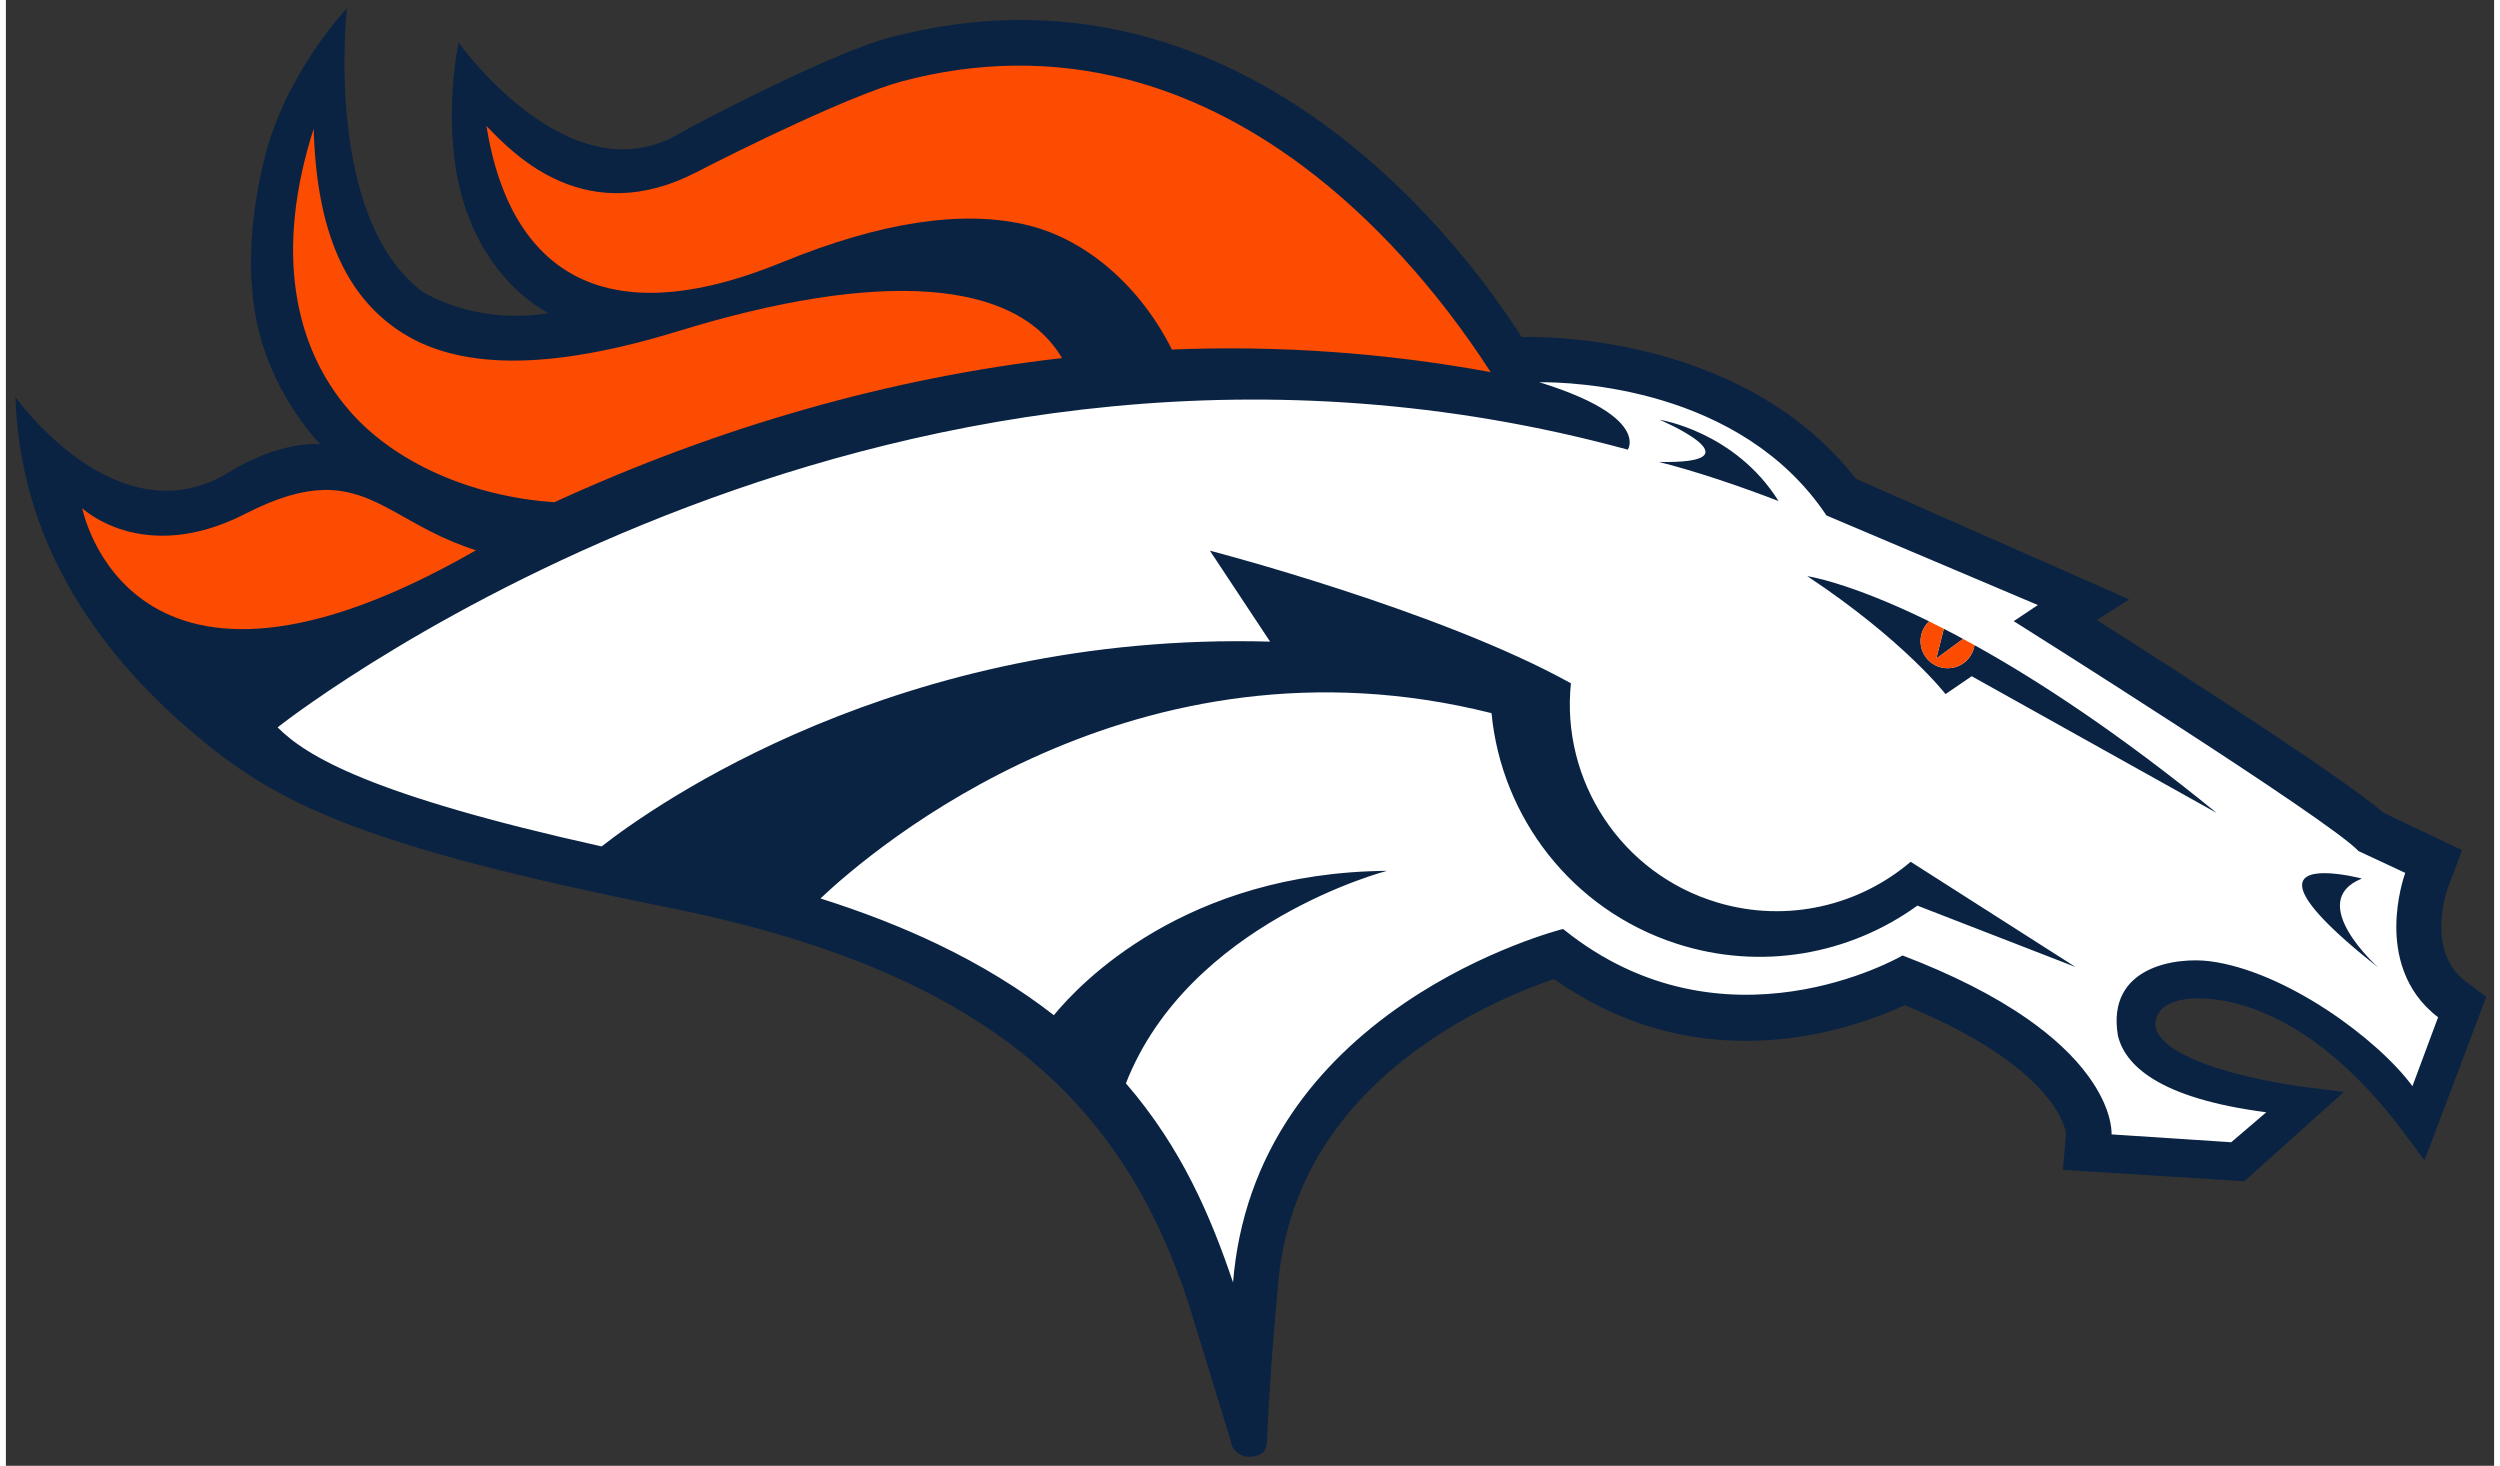
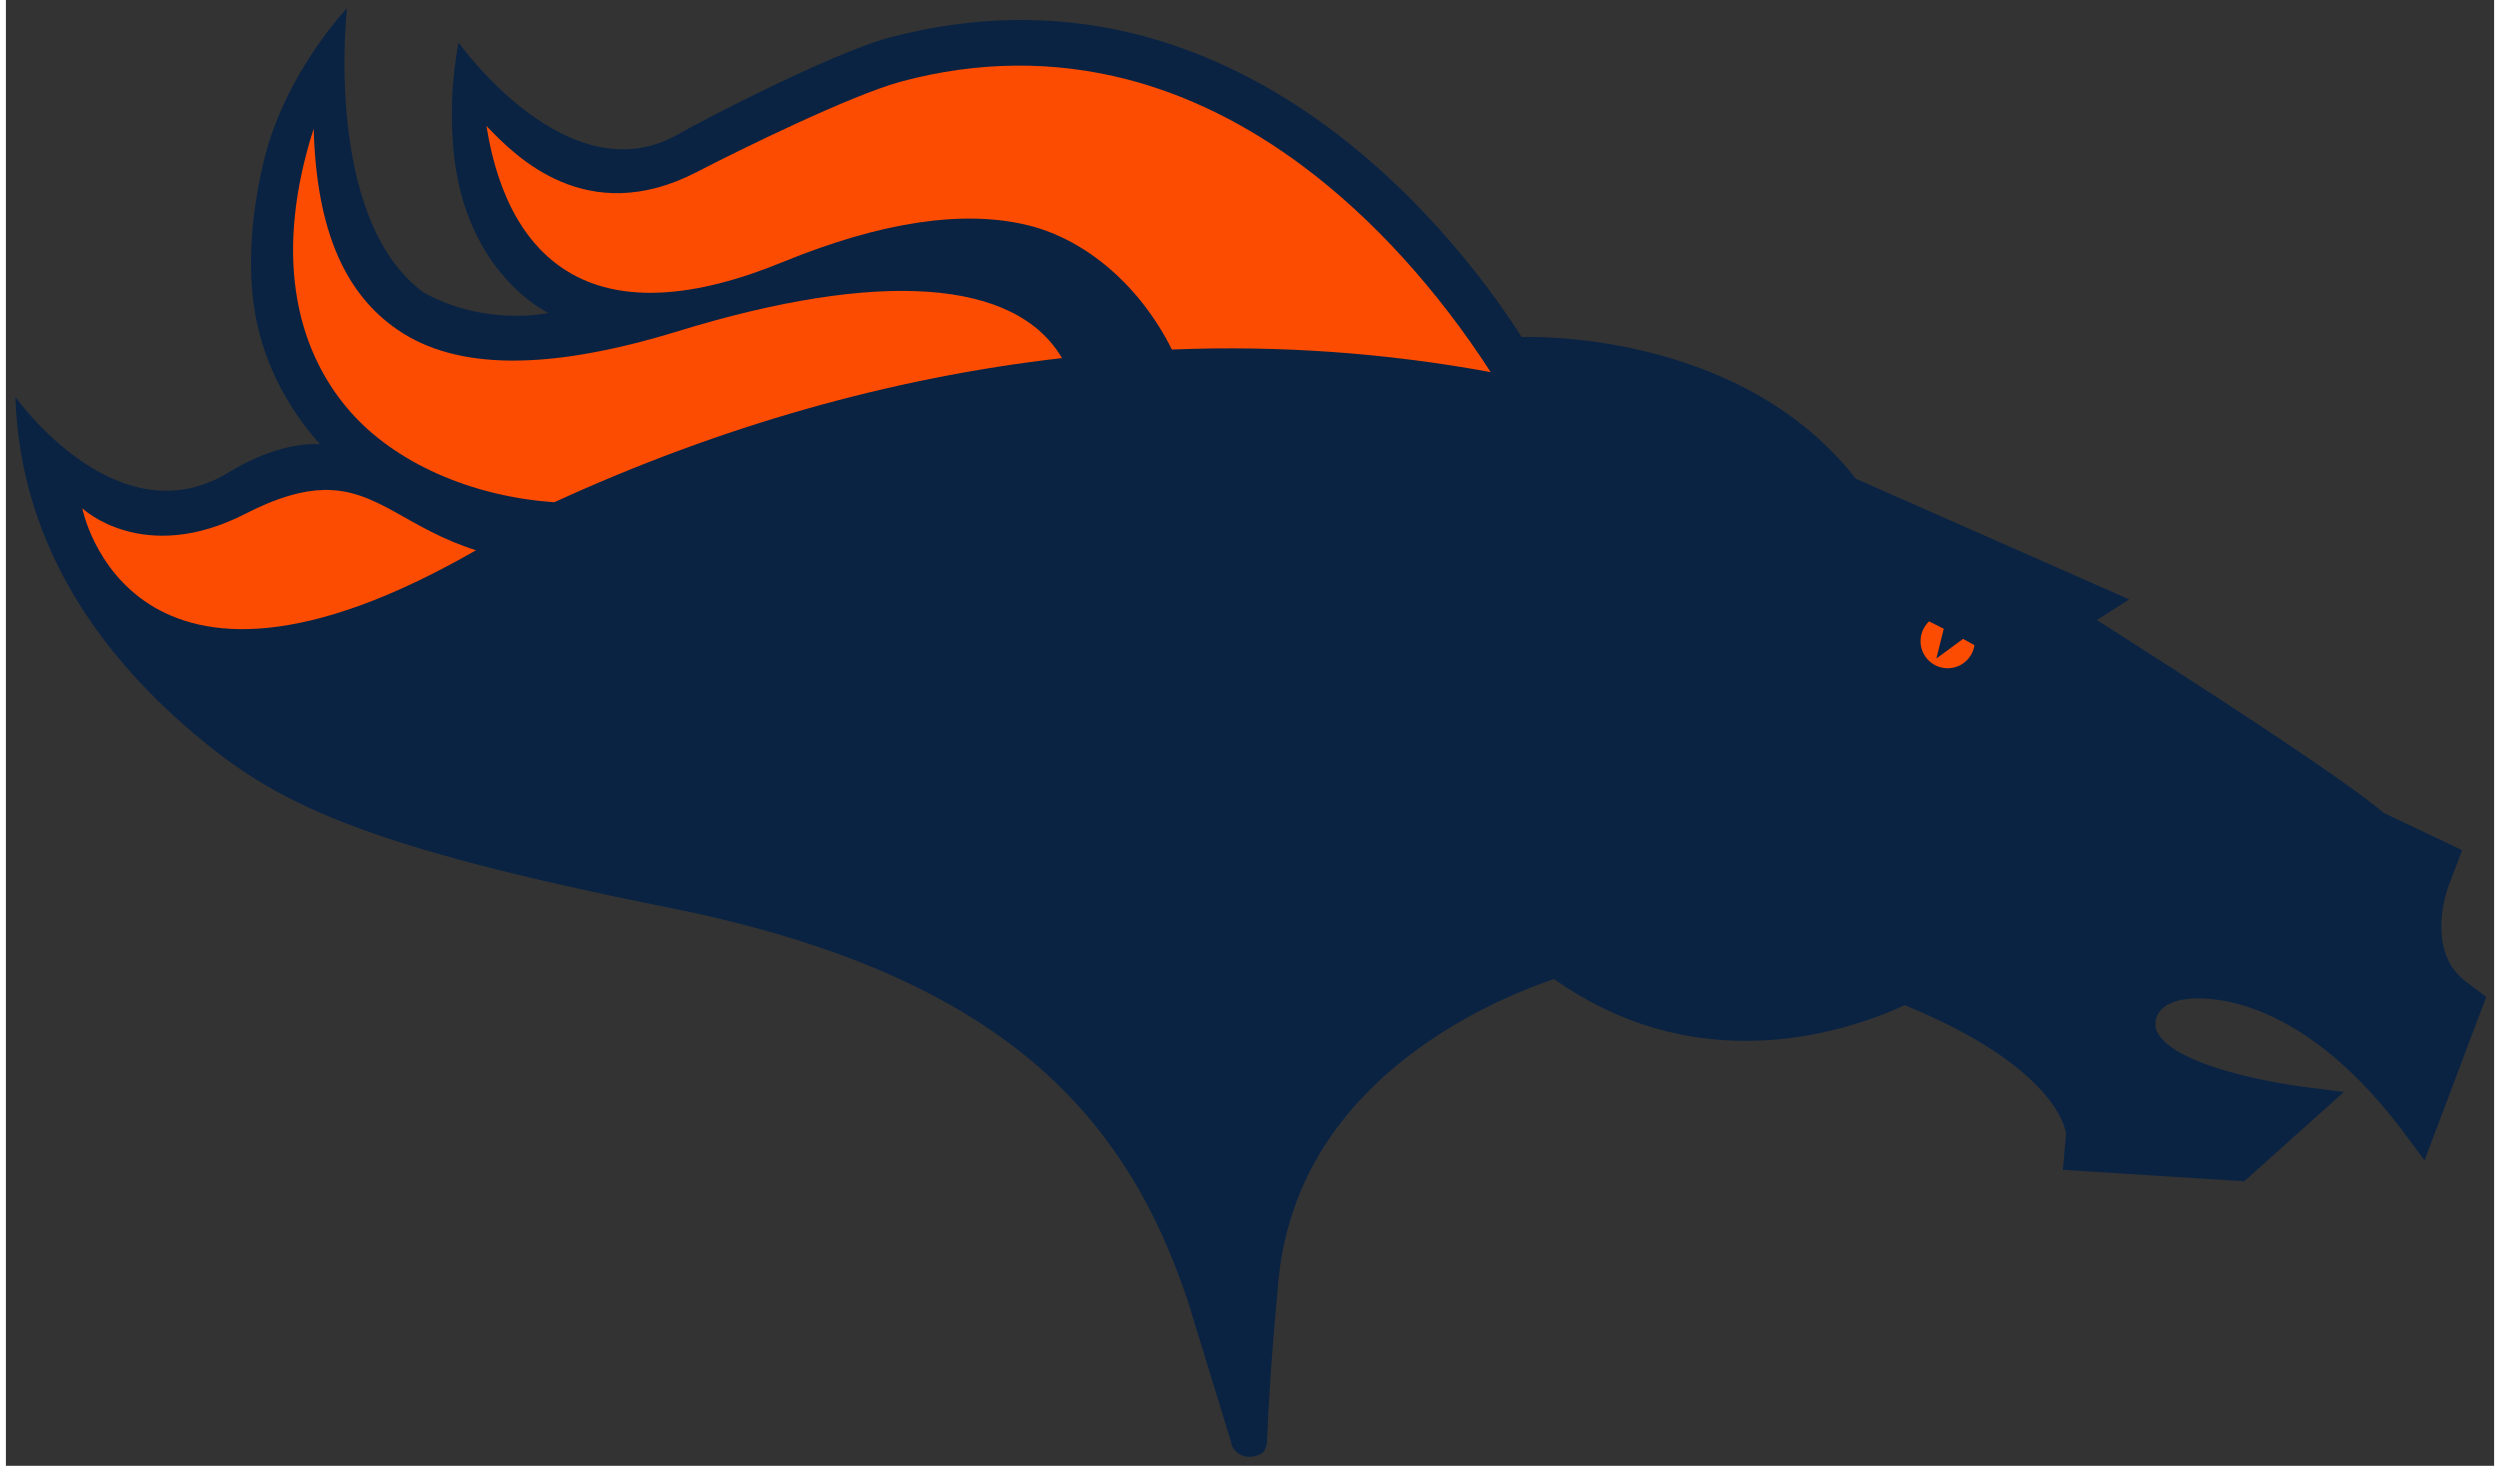
<svg xmlns="http://www.w3.org/2000/svg" width="296" height="173.55" viewBox="0 0 298 175.55">
  <rect x="0" y="0" width="298" height="175.55" fill="#333333" stroke="none" />
  <g transform="matrix(1.333 0 0 -1.333 -259.97 614.68)">
    <g transform="translate(0 .302)">
      <path d="m308.34 331.29c5e-3 -0.085-0.095-0.652-0.318-0.9-0.227-0.25-0.559-0.342-0.878-0.413-0.523-0.114-1.04-4e-3 -1.455 0.313-0.342 0.258-0.557 0.621-0.582 0.973 0 7e-3 -2e-3 0.011-2e-3 0.019l-3e-3 -2e-3 -3.887 12.657c-2.177 6.487-5.468 13.451-11.854 19.611-7.713 7.44-19.084 12.586-34.76 15.725-13.664 2.737-22.66 5.091-29.164 7.63-6.244 2.435-9.925 4.97-13.534 8.026-9.196 7.789-15.608 17.722-16.024 30.23 0 0 9.15-12.931 19.207-6.754 4.753 2.919 8.172 2.502 8.172 2.502-3.092 3.415-5.376 7.871-5.985 12.719-0.488 3.878-0.17 8.18 0.942 12.791 1.893 7.844 7.407 13.592 7.461 13.683 0 0-2.168-18.846 6.842-25.531 5.556-3.127 11.259-1.867 11.259-1.867s-7.483 3.466-8.531 14.587c-0.461 4.889 0.263 8.734 0.455 9.716 0 0 9.878-13.944 19.773-8.217 2.213 1.281 13.893 7.319 18.929 8.657 7.393 1.962 14.708 2.101 21.743 0.411 5.842-1.404 11.544-4.076 16.951-7.943 9.639-6.892 15.879-15.842 18.114-19.37 0 0 19.4 0.853 30.015-12.714l0.017-0.022 24.554-10.838-2.785-1.78-0.121-0.079 0.125-0.079c7.947-5.05 21.848-14.001 25.634-17.229l8e-3 -8e-3 0.013-9e-3 7.034-3.344-1.284-3.405v-2e-3c-0.084-0.229-1.994-5.687 1.609-8.389l1.809-1.357s0.021-0.015 0.038-0.029l-0.017-0.044-5.529-14.647-1.401 1.882c-7.714 10.63-15.002 12.593-18.667 12.669-4.144 0.087-4.436-2.122-3.924-3.073 1.668-3.081 10.962-4.678 14.404-5.028-2e-3 0 2.279-0.296 2.345-0.304l-8.952-8.022-16.228 1.022-0.067 4e-3 6e-3 0.067 0.273 3.186v0.021c-0.083 0.605-1.18 6.046-14.451 11.508l-0.038 0.012-0.038-0.016c-2.258-1.043-6.888-2.839-12.563-3.144-6.841-0.369-13.189 1.476-18.87 5.482l-0.04 0.025-0.046-0.012c-2.279-0.776-6.773-2.531-11.263-5.617-8.338-5.731-12.887-13.225-13.52-22.279 0 0-0.731-7.461-0.958-13.657" fill="#0a2343" />
-       <path transform="matrix(.75 0 0 -.75 194.98 461.01)" d="m183.75 46.035c7.708 2.382 10.061 4.727 10.656 6.289 0.395 1.044 2e-3 1.696-0.016 1.723l-0.043 0.068-0.076-0.021c-87.278-23.791-158.67 30.944-161.66 33.285 3.427 3.457 11.129 8.12 38.816 14.266 6.178-4.826 35.629-25.767 80.078-24.533l-7.213-10.898s27.536 7.155 43.252 15.891c-1.212 11.635 5.997 22.848 17.621 26.281 8.332 2.46 16.926 0.336 23.08-4.9l19.748 12.604-18.947-7.354c-8.055 5.829-18.693 7.858-28.875 4.551-12.598-4.092-20.953-15.21-22.139-27.607-42.654-10.713-74.104 16.262-80.389 22.199 5.082 1.609 9.768 3.434 14.021 5.469 5.181 2.483 9.846 5.333 13.938 8.516 3.159-3.855 15.754-17.093 39.908-17.293 0 0-23.716 6.137-31.275 25.455 6.716 7.777 10.174 16 12.834 23.85 0.603-7.461 2.989-14.309 7.119-20.357 3.377-4.942 7.912-9.364 13.48-13.145 9.476-6.434 18.789-8.804 18.883-8.826l0.053-0.014 0.041 0.033c19.216 15.491 40.371 3.294 40.582 3.166l0.045-0.021 0.049 0.016c5.915 2.26 10.913 4.792 14.844 7.533 3.152 2.19 5.634 4.52 7.377 6.922 2.708 3.725 2.786 6.405 2.769 6.961l14.332 0.939 4.201-3.59c-13.025-1.687-16.971-5.734-17.777-9.203-1.401-8.364 7.138-9.395 11.029-8.889 9.073 1.183 20.103 9.31 24.256 14.965l3.074-8.256c-4.186-3.18-5.035-7.726-5.004-10.984v-2e-3c0.034-3.202 0.889-5.808 1.066-6.309l-5.582-2.607-0.021-6e-3 -0.01-0.016c-3.447-3.73-40.773-27.202-41.148-27.441l-0.141-0.088 0.139-0.09 2.756-1.838-25.293-10.715-0.029-0.012-0.018-0.027c-10.268-15.353-30.503-15.967-34.389-15.938zm14.418 4.496s9.011 1.384 14.252 9.742c-4.946-1.907-10.357-3.703-14.348-4.686 12.519 0.254 0.096-5.057 0.096-5.057zm17.693 18.738s5.015 0.714 14.594 5.416c-0.568 0.537-0.95 1.279-1.018 2.119-0.136 1.79 1.203 3.353 2.99 3.486 1.712 0.133 3.214-1.087 3.461-2.758 7.625 4.231 17.336 10.579 29.01 20.102l-29.342-16.377-3.137 2.141s-4.954-6.427-16.559-14.129zm16.35 6.301c0.745 0.381 1.517 0.783 2.312 1.217l-3.201 2.352zm45.609 29.277c2.032 2e-3 4.475 0.648 4.475 0.648-6.91 2.763 1.992 10.686 1.992 10.686-12.1-9.552-9.853-11.338-6.467-11.334z" fill="#fff" />
      <path transform="matrix(.75 0 0 -.75 194.98 461.01)" d="m121.01 8.111c-4.526 0.04-9.105 0.674-13.703 1.91-5.958 1.603-19.425 8.215-24.469 10.83-13.261 6.875-21.838-2.019-25.066-5.367l-0.146-0.15c0.305 1.829 0.912 5.139 2.383 8.523 1.835 4.225 4.49 7.33 7.893 9.232 6.089 3.403 14.561 2.923 25.182-1.432 11.825-4.846 21.744-6.332 29.482-4.408 6.974 1.733 13.389 7.291 17.176 14.871 12.815-0.516 25.663 0.396 38.191 2.709-6.422-9.938-14.172-18.45-22.43-24.627-6.747-5.048-13.849-8.56-21.109-10.441-4.385-1.136-8.857-1.69-13.383-1.65zm-84.076 7.551c-4.67 14.565-2.432 26.112 4.342 33.859 5.373 6.146 14.526 10.215 24.49 10.891 19.891-9.12 40.351-14.927 60.811-17.266-5.567-9.475-21.875-10.626-45.973-3.228-15.51 4.761-26.506 4.709-33.619-0.164-6.063-4.153-9.717-11.528-10.051-24.092zm1.178 43.283c-2.524 0.059-5.493 0.869-9.367 2.853-12.25 6.276-19.533-0.662-19.533-0.662s5.601 28.913 47.162 5.031c-8.27-2.612-11.811-7.372-18.262-7.223zm192.34 15.74c-0.568 0.537-0.95 1.279-1.018 2.119-0.136 1.79 1.203 3.353 2.99 3.486 1.712 0.133 3.214-1.087 3.461-2.758-0.461-0.255-0.915-0.507-1.365-0.746l-3.201 2.352 0.889-3.568c-0.6-0.311-1.187-0.606-1.756-0.885z" fill="#fc4c02" />
    </g>
  </g>
</svg>